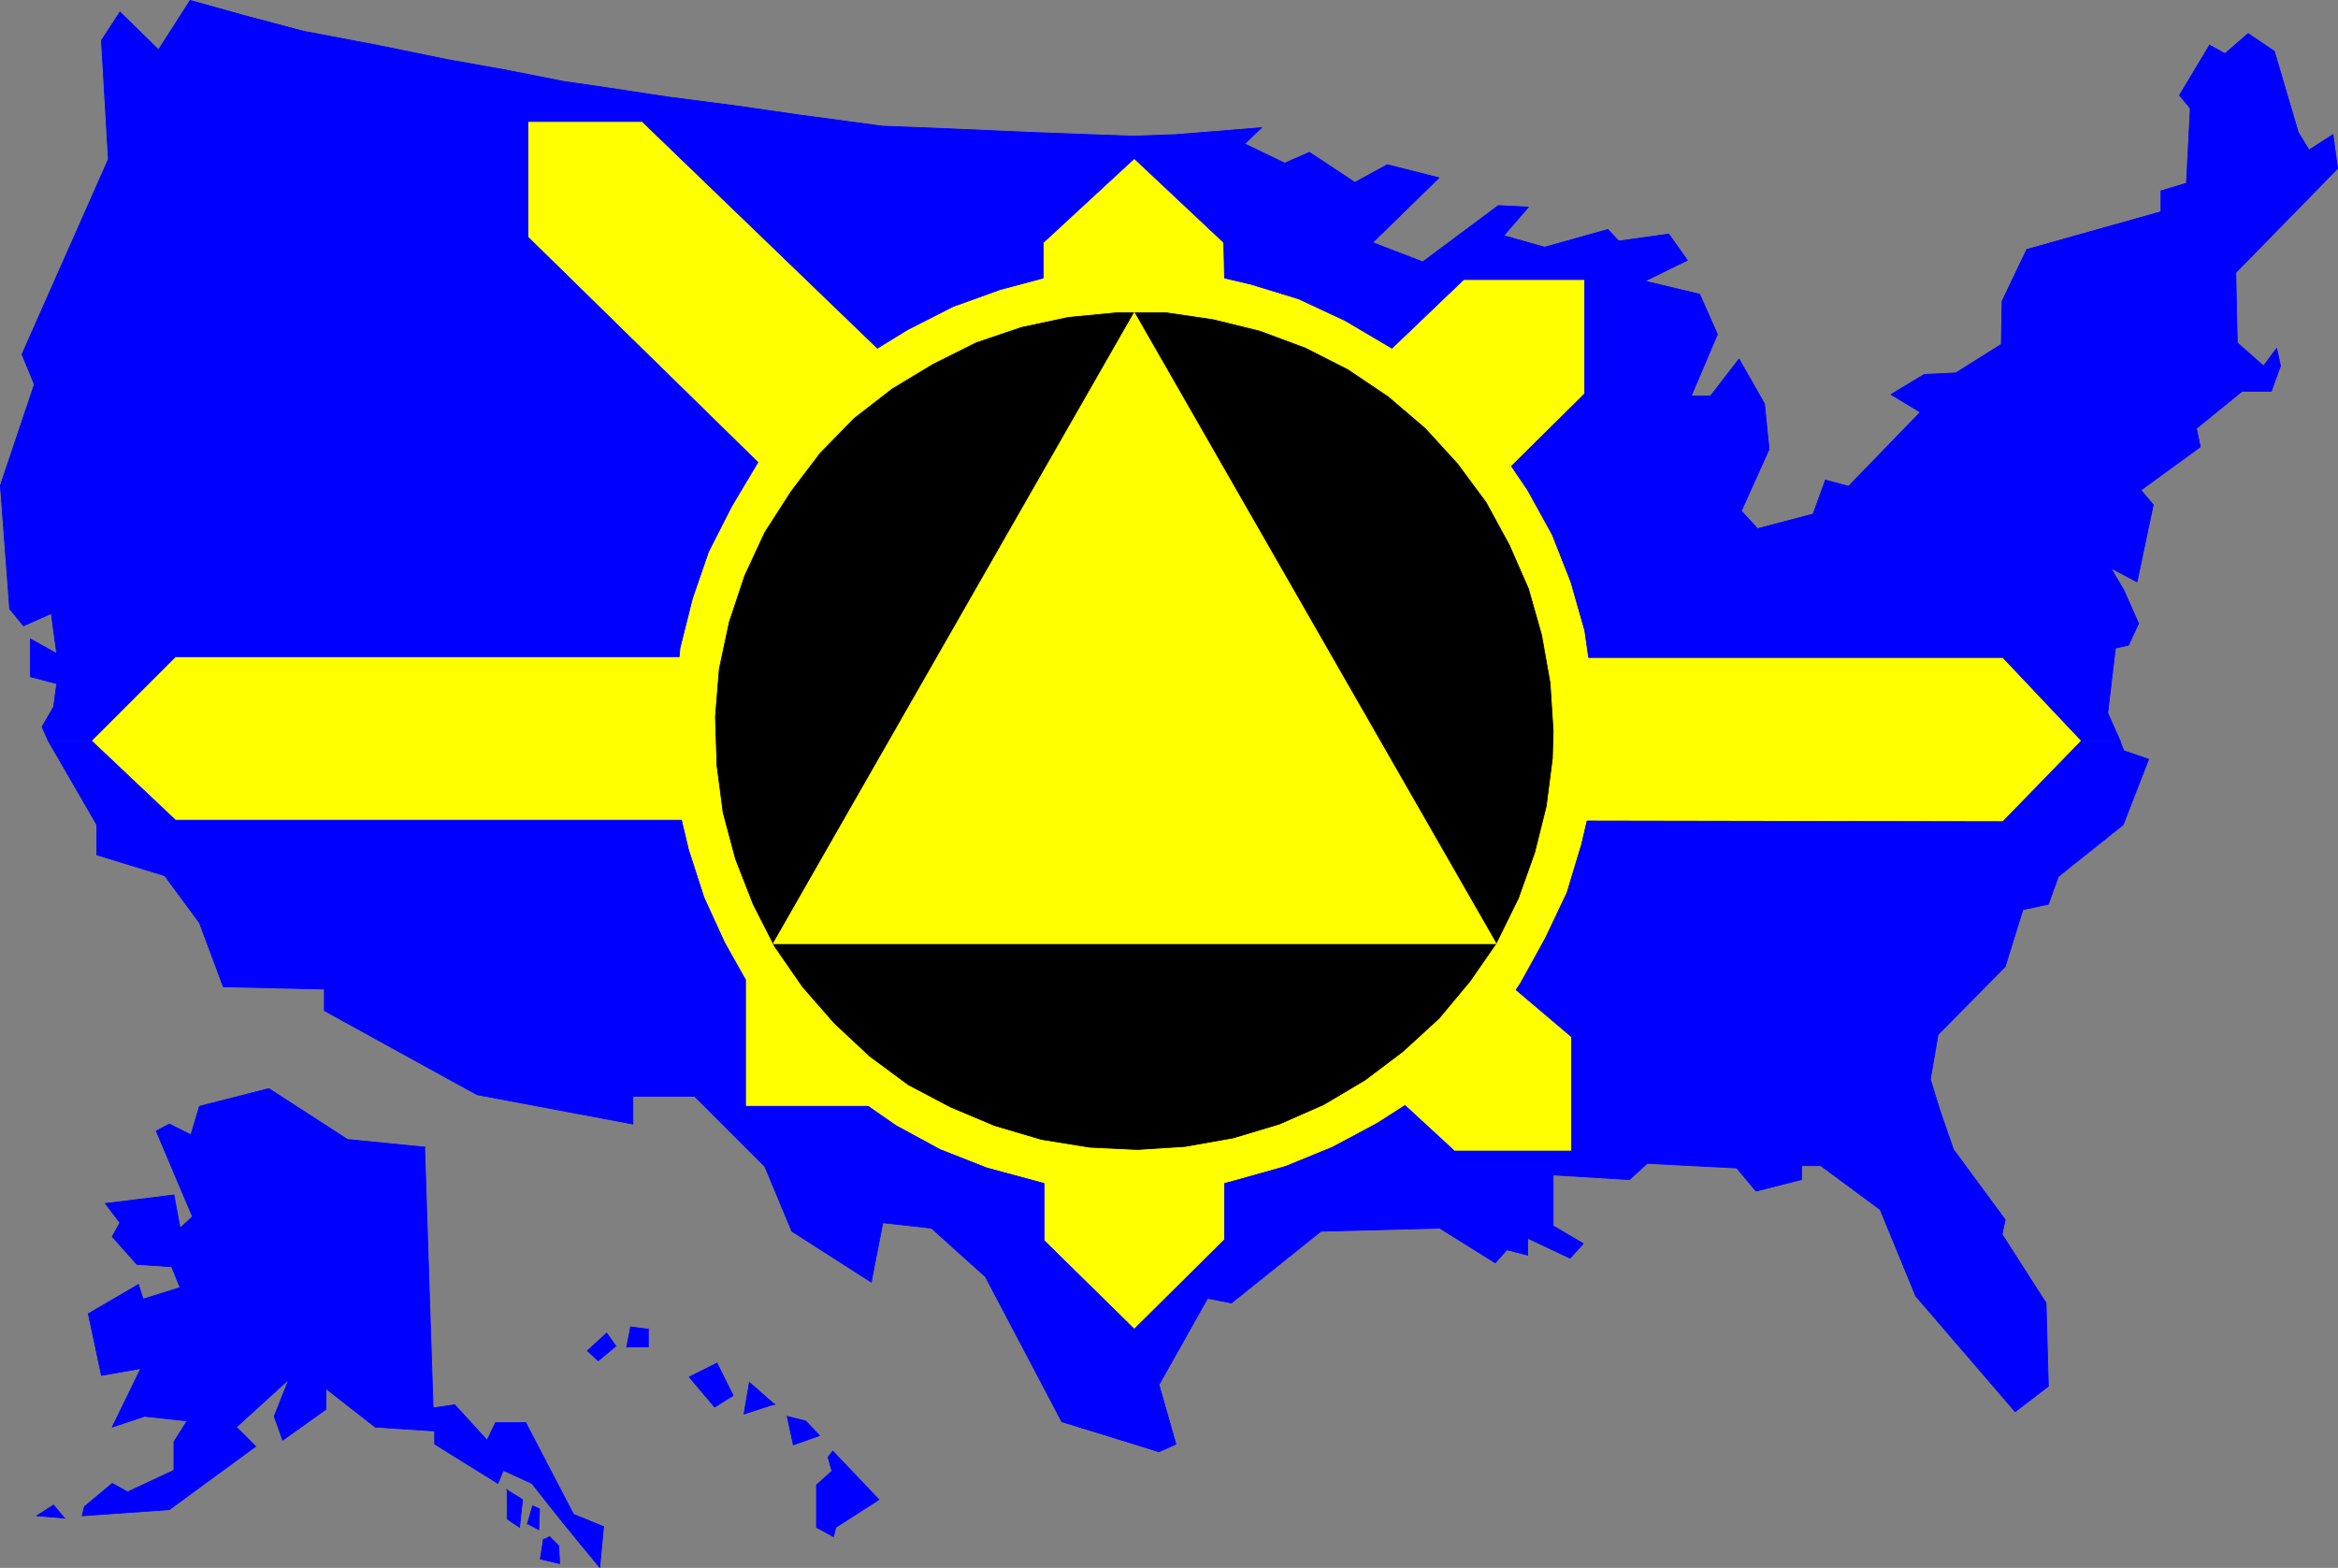
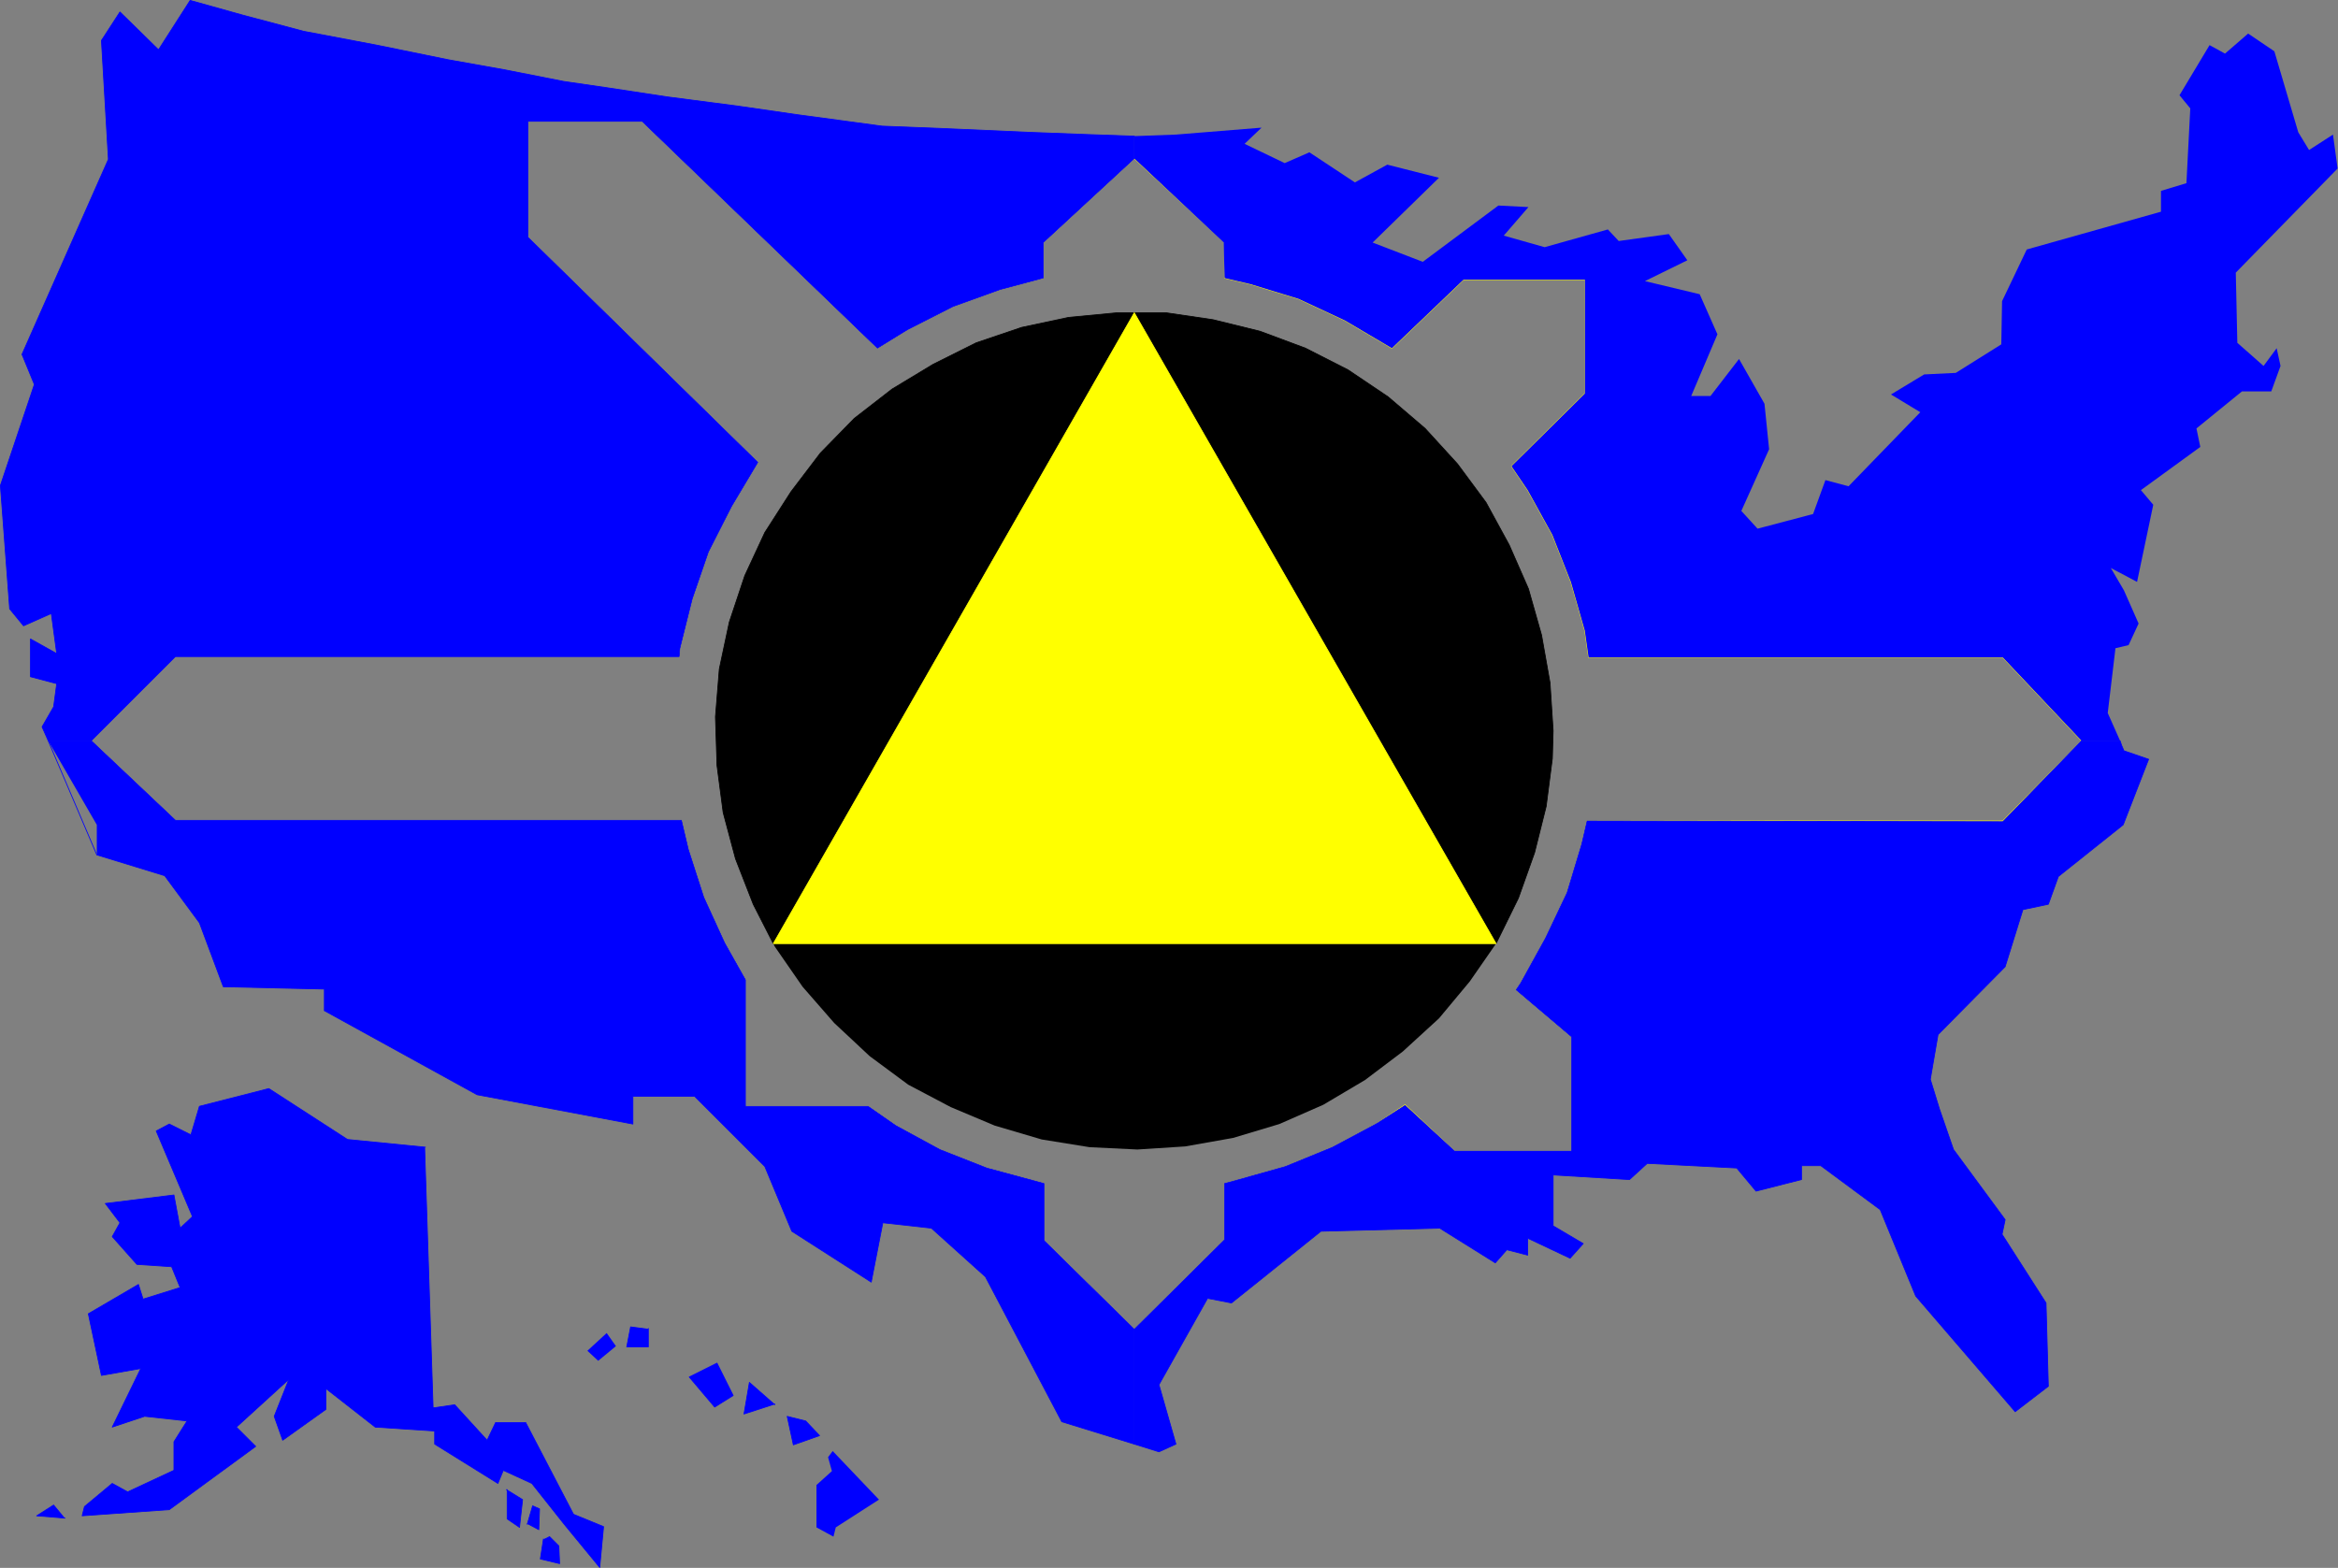
<svg xmlns="http://www.w3.org/2000/svg" xmlns:ns1="http://sodipodi.sourceforge.net/DTD/sodipodi-0.dtd" xmlns:ns2="http://www.inkscape.org/namespaces/inkscape" version="1.0" width="129.595mm" height="86.926mm" id="svg40" ns1:docname="Civil Defense.wmf">
  <rect width="100%" height="100%" fill="#808080" stroke="none" />
  <ns1:namedview id="namedview40" pagecolor="#ffffff" bordercolor="#000000" borderopacity="0.25" ns2:showpageshadow="2" ns2:pageopacity="0.0" ns2:pagecheckerboard="0" ns2:deskcolor="#d1d1d1" ns2:document-units="mm" />
  <defs id="defs1">
    <pattern id="WMFhbasepattern" patternUnits="userSpaceOnUse" width="6" height="6" x="0" y="0" />
  </defs>
-   <path style="fill:#ffff00;fill-opacity:1;fill-rule:evenodd;stroke:none" d="m 256.54,58.258 5.494,1.293 10.019,3.07 9.696,4.525 9.858,5.818 15.029,-14.383 h 25.371 v 23.917 l -15.352,15.191 3.394,5.01 5.171,9.373 3.878,9.858 2.909,10.181 0.808,5.656 h 86.779 l 16.483,17.453 -16.483,16.807 h -87.102 l -1.131,4.848 -3.07,10.181 -4.525,9.535 -5.171,9.373 -0.97,1.454 11.635,9.858 v 23.917 h -24.563 l -10.342,-9.696 -5.818,3.878 -9.373,5.01 -9.858,4.04 -10.342,2.909 -2.424,0.646 v 11.797 l -18.907,18.746 -18.907,-18.584 v -11.959 l -1.778,-0.485 -10.181,-2.747 -9.858,-3.878 -9.211,-5.01 -5.818,-4.04 h -25.694 v -26.503 l -4.363,-7.757 -4.363,-9.535 -3.232,-10.019 -1.454,-6.141 H 36.764 L 19.15,155.22 36.764,137.605 H 142.289 l 0.162,-1.778 2.586,-10.343 3.394,-9.858 4.848,-9.535 5.494,-9.211 -48.157,-47.188 V 25.452 h 23.917 l 49.288,47.511 6.302,-3.878 9.534,-4.848 9.858,-3.555 9.05,-2.424 v -7.434 l 19.069,-17.615 18.907,17.615 z" id="path1" />
  <path style="fill:none;stroke:#ffff00;stroke-width:0.162px;stroke-linecap:round;stroke-linejoin:round;stroke-miterlimit:4;stroke-dasharray:none;stroke-opacity:1" d="m 256.54,58.258 5.494,1.293 10.019,3.07 9.696,4.525 9.858,5.818 15.029,-14.383 h 25.371 v 23.917 l -15.352,15.191 3.394,5.01 5.171,9.373 3.878,9.858 2.909,10.181 0.808,5.656 h 86.779 l 16.483,17.453 -16.483,16.807 h -87.102 l -1.131,4.848 -3.07,10.181 -4.525,9.535 -5.171,9.373 -0.97,1.454 11.635,9.858 v 23.917 h -24.563 l -10.342,-9.696 -5.818,3.878 -9.373,5.01 -9.858,4.04 -10.342,2.909 -2.424,0.646 v 11.797 l -18.907,18.746 -18.907,-18.584 v -11.959 l -1.778,-0.485 -10.181,-2.747 -9.858,-3.878 -9.211,-5.01 -5.818,-4.04 h -25.694 v -26.503 l -4.363,-7.757 -4.363,-9.535 -3.232,-10.019 -1.454,-6.141 H 36.764 L 19.15,155.22 36.764,137.605 H 142.289 l 0.162,-1.778 2.586,-10.343 3.394,-9.858 4.848,-9.535 5.494,-9.211 -48.157,-47.188 V 25.452 h 23.917 l 49.288,47.511 6.302,-3.878 9.534,-4.848 9.858,-3.555 9.05,-2.424 v -7.434 l 19.069,-17.615 18.907,17.615 v 7.434 0" id="path2" />
  <path style="fill:#000000;fill-opacity:1;fill-rule:evenodd;stroke:none" d="m 313.423,197.721 4.686,-9.535 3.394,-9.535 2.424,-9.696 1.293,-10.019 0.162,-5.818 -0.646,-10.019 -1.778,-10.019 -2.747,-9.696 -4.04,-9.211 -4.848,-8.888 -5.979,-8.08 -6.787,-7.434 -7.757,-6.626 -8.403,-5.656 -8.888,-4.525 -9.534,-3.555 -9.858,-2.424 -9.858,-1.454 h -6.626 l 75.79,132.191 z" id="path3" />
  <path style="fill:none;stroke:#000000;stroke-width:0.162px;stroke-linecap:round;stroke-linejoin:round;stroke-miterlimit:4;stroke-dasharray:none;stroke-opacity:1" d="m 313.423,197.721 4.686,-9.535 3.394,-9.535 2.424,-9.696 1.293,-10.019 0.162,-5.818 -0.646,-10.019 -1.778,-10.019 -2.747,-9.696 -4.04,-9.211 -4.848,-8.888 -5.979,-8.08 -6.787,-7.434 -7.757,-6.626 -8.403,-5.656 -8.888,-4.525 -9.534,-3.555 -9.858,-2.424 -9.858,-1.454 h -6.626 l 75.79,132.191 v 0" id="path4" />
  <path style="fill:#000000;fill-opacity:1;fill-rule:evenodd;stroke:none" d="m 313.423,197.721 -5.494,7.919 -6.464,7.757 -7.595,6.949 -7.918,5.979 -8.726,5.171 -9.211,4.04 -9.696,2.909 -10.019,1.778 -10.019,0.646 -10.019,-0.485 -10.019,-1.616 -9.858,-2.909 -9.211,-3.878 -8.888,-4.686 -8.08,-5.979 -7.434,-6.949 -6.626,-7.595 -5.818,-8.403 -0.323,-0.646 h 151.419 z" id="path5" />
-   <path style="fill:none;stroke:#000000;stroke-width:0.162px;stroke-linecap:round;stroke-linejoin:round;stroke-miterlimit:4;stroke-dasharray:none;stroke-opacity:1" d="m 313.423,197.721 -5.494,7.919 -6.464,7.757 -7.595,6.949 -7.918,5.979 -8.726,5.171 -9.211,4.04 -9.696,2.909 -10.019,1.778 -10.019,0.646 -10.019,-0.485 -10.019,-1.616 -9.858,-2.909 -9.211,-3.878 -8.888,-4.686 -8.08,-5.979 -7.434,-6.949 -6.626,-7.595 -5.818,-8.403 -0.323,-0.646 h 151.419 v 0" id="path6" />
  <path style="fill:#000000;fill-opacity:1;fill-rule:evenodd;stroke:none" d="m 162.004,197.721 -4.202,-8.242 -3.717,-9.535 -2.586,-9.696 -1.293,-9.858 -0.323,-10.181 0.808,-10.019 2.101,-9.858 3.232,-9.696 4.202,-9.05 5.494,-8.565 6.141,-8.08 7.11,-7.272 7.918,-6.141 8.565,-5.171 9.05,-4.525 9.534,-3.232 9.858,-2.101 10.181,-0.97 h 3.555 L 162.004,197.721 Z" id="path7" />
  <path style="fill:none;stroke:#000000;stroke-width:0.162px;stroke-linecap:round;stroke-linejoin:round;stroke-miterlimit:4;stroke-dasharray:none;stroke-opacity:1" d="m 162.004,197.721 -4.202,-8.242 -3.717,-9.535 -2.586,-9.696 -1.293,-9.858 -0.323,-10.181 0.808,-10.019 2.101,-9.858 3.232,-9.696 4.202,-9.05 5.494,-8.565 6.141,-8.08 7.11,-7.272 7.918,-6.141 8.565,-5.171 9.05,-4.525 9.534,-3.232 9.858,-2.101 10.181,-0.97 h 3.555 L 162.004,197.721 v 0" id="path8" />
  <path style="fill:#ffff00;fill-opacity:1;fill-rule:evenodd;stroke:none" d="M 162.004,197.721 H 313.423 L 237.633,65.53 162.004,197.721 Z" id="path9" />
  <path style="fill:none;stroke:#ffff00;stroke-width:0.162px;stroke-linecap:round;stroke-linejoin:round;stroke-miterlimit:4;stroke-dasharray:none;stroke-opacity:1" d="M 162.004,197.721 H 313.423 L 237.633,65.53 162.004,197.721 v 0" id="path10" />
  <path style="fill:#0000ff;fill-opacity:1;fill-rule:evenodd;stroke:none" d="m 436.077,155.22 -16.483,-17.453 h -86.779 l -0.808,-5.656 -2.909,-10.181 -3.878,-9.858 -5.171,-9.373 -3.394,-5.01 15.352,-15.191 V 58.581 h -25.371 l -15.029,14.383 -9.858,-5.818 -9.696,-4.525 -10.019,-3.07 -5.494,-1.293 -0.162,-7.434 -18.746,-17.615 v -4.686 l 8.726,-0.323 17.938,-1.454 -3.555,3.394 8.403,4.04 5.171,-2.262 9.534,6.303 6.787,-3.717 10.827,2.747 -13.898,13.575 10.504,4.04 15.837,-11.797 6.302,0.323 -5.171,5.979 8.565,2.424 13.251,-3.717 2.262,2.424 10.504,-1.454 3.878,5.494 -8.888,4.363 11.474,2.747 3.717,8.403 -5.494,12.928 h 4.04 l 5.979,-7.757 5.333,9.373 0.97,9.535 -5.818,12.928 3.394,3.717 11.635,-3.07 2.586,-7.111 4.848,1.293 15.029,-15.514 -6.141,-3.717 6.949,-4.202 6.626,-0.323 9.534,-5.979 0.162,-9.05 5.171,-10.827 28.118,-7.919 v -4.363 l 5.333,-1.616 0.808,-15.675 -2.262,-2.747 6.302,-10.504 3.232,1.778 4.848,-4.202 5.494,3.717 5.01,16.968 2.262,3.717 5.01,-3.232 0.97,7.111 -21.331,21.816 0.323,14.706 5.494,4.848 2.747,-3.717 0.808,3.717 -1.939,5.333 h -6.141 l -9.534,7.757 0.808,3.878 -12.443,9.05 2.586,3.07 -3.394,16.16 -5.494,-2.909 2.747,4.686 3.07,6.949 -2.101,4.525 -2.747,0.646 -1.616,13.575 2.586,5.818 z" id="path11" />
-   <path style="fill:none;stroke:#0000ff;stroke-width:0.162px;stroke-linecap:round;stroke-linejoin:round;stroke-miterlimit:4;stroke-dasharray:none;stroke-opacity:1" d="m 436.077,155.22 -16.483,-17.453 h -86.779 l -0.808,-5.656 -2.909,-10.181 -3.878,-9.858 -5.171,-9.373 -3.394,-5.01 15.352,-15.191 V 58.581 h -25.371 l -15.029,14.383 -9.858,-5.818 -9.696,-4.525 -10.019,-3.07 -5.494,-1.293 -0.162,-7.434 -18.746,-17.615 v -4.686 l 8.726,-0.323 17.938,-1.454 -3.555,3.394 8.403,4.04 5.171,-2.262 9.534,6.303 6.787,-3.717 10.827,2.747 -13.898,13.575 10.504,4.04 15.837,-11.797 6.302,0.323 -5.171,5.979 8.565,2.424 13.251,-3.717 2.262,2.424 10.504,-1.454 3.878,5.494 -8.888,4.363 11.474,2.747 3.717,8.403 -5.494,12.928 h 4.04 l 5.979,-7.757 5.333,9.373 0.97,9.535 -5.818,12.928 3.394,3.717 11.635,-3.07 2.586,-7.111 4.848,1.293 15.029,-15.514 -6.141,-3.717 6.949,-4.202 6.626,-0.323 9.534,-5.979 0.162,-9.05 5.171,-10.827 28.118,-7.919 v -4.363 l 5.333,-1.616 0.808,-15.675 -2.262,-2.747 6.302,-10.504 3.232,1.778 4.848,-4.202 5.494,3.717 5.01,16.968 2.262,3.717 5.01,-3.232 0.97,7.111 -21.331,21.816 0.323,14.706 5.494,4.848 2.747,-3.717 0.808,3.717 -1.939,5.333 h -6.141 l -9.534,7.757 0.808,3.878 -12.443,9.05 2.586,3.07 -3.394,16.16 -5.494,-2.909 2.747,4.686 3.07,6.949 -2.101,4.525 -2.747,0.646 -1.616,13.575 2.586,5.818 h -8.08 v 0" id="path12" />
  <path style="fill:#0000ff;fill-opacity:1;fill-rule:evenodd;stroke:none" d="m 436.077,155.22 -16.483,16.968 -87.102,-0.162 -1.131,4.848 -3.07,10.181 -4.525,9.535 -5.171,9.373 -0.97,1.454 11.635,9.858 v 23.917 h -24.563 l -10.342,-9.535 -5.818,3.717 -9.373,5.01 -9.858,4.04 -10.342,2.909 -2.424,0.646 v 11.797 l -18.907,18.746 v 24.079 l 5.171,1.616 3.555,-1.616 -3.555,-12.443 10.181,-18.1 5.01,0.97 18.746,-15.029 24.886,-0.646 11.635,7.272 2.424,-2.747 4.363,1.131 v -3.555 l 8.888,4.202 2.747,-3.07 -6.302,-3.717 v -10.666 l 15.998,0.97 3.717,-3.394 18.746,0.97 4.04,4.848 9.534,-2.424 v -2.909 h 4.04 l 12.443,9.211 7.434,18.1 20.846,24.24 6.949,-5.333 -0.485,-17.453 -9.211,-14.383 0.646,-3.07 -10.827,-14.706 -2.909,-8.403 -1.939,-6.303 1.616,-9.373 14.059,-14.221 3.717,-11.959 5.333,-1.131 2.101,-5.818 13.574,-10.827 5.333,-13.736 -5.171,-1.778 -0.485,-1.131 -0.323,-0.97 z" id="path13" />
  <path style="fill:none;stroke:#0000ff;stroke-width:0.162px;stroke-linecap:round;stroke-linejoin:round;stroke-miterlimit:4;stroke-dasharray:none;stroke-opacity:1" d="m 436.077,155.22 -16.483,16.968 -87.102,-0.162 -1.131,4.848 -3.07,10.181 -4.525,9.535 -5.171,9.373 -0.97,1.454 11.635,9.858 v 23.917 h -24.563 l -10.342,-9.535 -5.818,3.717 -9.373,5.01 -9.858,4.04 -10.342,2.909 -2.424,0.646 v 11.797 l -18.907,18.746 v 24.079 l 5.171,1.616 3.555,-1.616 -3.555,-12.443 10.181,-18.1 5.01,0.97 18.746,-15.029 24.886,-0.646 11.635,7.272 2.424,-2.747 4.363,1.131 v -3.555 l 8.888,4.202 2.747,-3.07 -6.302,-3.717 v -10.666 l 15.998,0.97 3.717,-3.394 18.746,0.97 4.04,4.848 9.534,-2.424 v -2.909 h 4.04 l 12.443,9.211 7.434,18.1 20.846,24.24 6.949,-5.333 -0.485,-17.453 -9.211,-14.383 0.646,-3.07 -10.827,-14.706 -2.909,-8.403 -1.939,-6.303 1.616,-9.373 14.059,-14.221 3.717,-11.959 5.333,-1.131 2.101,-5.818 13.574,-10.827 5.333,-13.736 -5.171,-1.778 -0.485,-1.131 -0.323,-0.97 h -8.08 v 0" id="path14" />
  <path style="fill:#0000ff;fill-opacity:1;fill-rule:evenodd;stroke:none" d="m 142.773,171.865 1.454,6.141 3.232,10.019 4.363,9.535 4.363,7.757 v 26.503 h 25.694 l 5.818,4.04 9.211,5.01 9.858,3.878 10.181,2.747 1.778,0.485 v 11.959 l 18.907,18.584 v 24.079 l -15.19,-4.686 -15.998,-30.381 -11.312,-10.181 -10.181,-1.131 -2.424,12.443 -16.645,-10.666 -5.656,-13.575 -14.706,-14.706 h -12.928 v 5.818 L 99.949,229.395 67.953,211.78 v -4.525 l -21.17,-0.485 -5.01,-13.413 -7.272,-9.858 -14.221,-4.363 v -6.303 L 10.1,155.22 h 9.05 l 17.614,16.645 H 142.773 Z" id="path15" />
-   <path style="fill:none;stroke:#0000ff;stroke-width:0.162px;stroke-linecap:round;stroke-linejoin:round;stroke-miterlimit:4;stroke-dasharray:none;stroke-opacity:1" d="m 142.773,171.865 1.454,6.141 3.232,10.019 4.363,9.535 4.363,7.757 v 26.503 h 25.694 l 5.818,4.04 9.211,5.01 9.858,3.878 10.181,2.747 1.778,0.485 v 11.959 l 18.907,18.584 v 24.079 l -15.19,-4.686 -15.998,-30.381 -11.312,-10.181 -10.181,-1.131 -2.424,12.443 -16.645,-10.666 -5.656,-13.575 -14.706,-14.706 h -12.928 v 5.818 L 99.949,229.395 67.953,211.78 v -4.525 l -21.17,-0.485 -5.01,-13.413 -7.272,-9.858 -14.221,-4.363 v -6.303 L 10.1,155.22 h 9.05 l 17.614,16.645 H 142.773 v 0" id="path16" />
+   <path style="fill:none;stroke:#0000ff;stroke-width:0.162px;stroke-linecap:round;stroke-linejoin:round;stroke-miterlimit:4;stroke-dasharray:none;stroke-opacity:1" d="m 142.773,171.865 1.454,6.141 3.232,10.019 4.363,9.535 4.363,7.757 v 26.503 h 25.694 l 5.818,4.04 9.211,5.01 9.858,3.878 10.181,2.747 1.778,0.485 v 11.959 l 18.907,18.584 v 24.079 l -15.19,-4.686 -15.998,-30.381 -11.312,-10.181 -10.181,-1.131 -2.424,12.443 -16.645,-10.666 -5.656,-13.575 -14.706,-14.706 h -12.928 v 5.818 L 99.949,229.395 67.953,211.78 v -4.525 l -21.17,-0.485 -5.01,-13.413 -7.272,-9.858 -14.221,-4.363 L 10.1,155.22 h 9.05 l 17.614,16.645 H 142.773 v 0" id="path16" />
  <path style="fill:#0000ff;fill-opacity:1;fill-rule:evenodd;stroke:none" d="m 142.289,137.605 0.162,-1.778 2.586,-10.343 3.394,-9.858 4.848,-9.535 5.494,-9.211 -48.157,-47.188 V 25.452 h 23.917 l 49.288,47.511 6.302,-3.878 9.534,-4.848 9.858,-3.555 9.05,-2.424 V 50.824 L 237.633,33.209 V 28.523 L 228.26,28.2 215.493,27.715 197.233,26.907 184.789,26.422 166.852,23.998 154.57,22.22 139.703,20.281 126.937,18.342 118.049,17.049 105.767,14.625 93.97,12.524 78.942,9.454 63.59,6.545 50.823,3.151 39.834,0.081 33.209,10.423 25.129,2.505 21.25,8.484 22.705,33.371 4.606,74.256 7.191,80.559 l -7.11,21.17 1.939,25.856 2.909,3.555 5.818,-2.586 1.131,8.403 -5.494,-3.07 v 7.919 l 5.494,1.454 -0.646,4.848 -2.424,4.202 1.293,2.909 h 9.05 l 17.614,-17.615 H 142.289 Z" id="path17" />
  <path style="fill:none;stroke:#0000ff;stroke-width:0.162px;stroke-linecap:round;stroke-linejoin:round;stroke-miterlimit:4;stroke-dasharray:none;stroke-opacity:1" d="m 142.289,137.605 0.162,-1.778 2.586,-10.343 3.394,-9.858 4.848,-9.535 5.494,-9.211 -48.157,-47.188 V 25.452 h 23.917 l 49.288,47.511 6.302,-3.878 9.534,-4.848 9.858,-3.555 9.05,-2.424 V 50.824 L 237.633,33.209 V 28.523 L 228.26,28.2 215.493,27.715 197.233,26.907 184.789,26.422 166.852,23.998 154.57,22.22 139.703,20.281 126.937,18.342 118.049,17.049 105.767,14.625 93.97,12.524 78.942,9.454 63.59,6.545 50.823,3.151 39.834,0.081 33.209,10.423 25.129,2.505 21.25,8.484 22.705,33.371 4.606,74.256 7.191,80.559 l -7.11,21.17 1.939,25.856 2.909,3.555 5.818,-2.586 1.131,8.403 -5.494,-3.07 v 7.919 l 5.494,1.454 -0.646,4.848 -2.424,4.202 1.293,2.909 h 9.05 l 17.614,-17.615 H 142.289 v 0" id="path18" />
  <path style="fill:#0000ff;fill-opacity:1;fill-rule:evenodd;stroke:none" d="m 13.494,318.115 -2.262,-2.747 -3.555,2.262 5.979,0.485 v 0 z" id="path19" />
  <path style="fill:none;stroke:#0000ff;stroke-width:0.162px;stroke-linecap:round;stroke-linejoin:round;stroke-miterlimit:4;stroke-dasharray:none;stroke-opacity:1" d="m 13.494,318.115 -2.262,-2.747 -3.555,2.262 5.979,0.485 v 0" id="path20" />
  <path style="fill:#0000ff;fill-opacity:1;fill-rule:evenodd;stroke:none" d="m 88.961,240.384 1.778,54.622 4.525,-0.646 6.787,7.434 1.778,-3.717 h 6.302 l 10.019,19.231 6.302,2.586 -0.808,8.565 -7.434,-9.05 -6.787,-8.565 -5.979,-2.747 -1.131,2.747 -13.251,-8.242 v -2.747 L 78.618,299.046 68.276,290.966 v 4.363 l -9.05,6.464 -1.778,-5.01 3.07,-7.757 -10.989,10.019 4.04,4.04 -18.099,13.251 -18.261,1.293 0.485,-1.939 5.818,-4.848 3.232,1.778 9.696,-4.525 v -5.979 l 2.747,-4.363 -8.888,-0.97 -6.787,2.262 5.979,-12.282 -8.242,1.454 -2.747,-12.928 10.504,-6.141 0.97,3.07 7.757,-2.424 -1.778,-4.363 -7.272,-0.485 -5.171,-5.818 1.616,-2.909 -3.07,-4.04 14.382,-1.778 1.293,6.949 2.586,-2.424 -7.595,-17.938 2.747,-1.454 4.525,2.262 1.778,-5.979 14.544,-3.717 16.483,10.666 16.322,1.616 v 0 z" id="path21" />
  <path style="fill:none;stroke:#0000ff;stroke-width:0.162px;stroke-linecap:round;stroke-linejoin:round;stroke-miterlimit:4;stroke-dasharray:none;stroke-opacity:1" d="m 88.961,240.384 1.778,54.622 4.525,-0.646 6.787,7.434 1.778,-3.717 h 6.302 l 10.019,19.231 6.302,2.586 -0.808,8.565 -7.434,-9.05 -6.787,-8.565 -5.979,-2.747 -1.131,2.747 -13.251,-8.242 v -2.747 L 78.618,299.046 68.276,290.966 v 4.363 l -9.05,6.464 -1.778,-5.01 3.07,-7.757 -10.989,10.019 4.04,4.04 -18.099,13.251 -18.261,1.293 0.485,-1.939 5.818,-4.848 3.232,1.778 9.696,-4.525 v -5.979 l 2.747,-4.363 -8.888,-0.97 -6.787,2.262 5.979,-12.282 -8.242,1.454 -2.747,-12.928 10.504,-6.141 0.97,3.07 7.757,-2.424 -1.778,-4.363 -7.272,-0.485 -5.171,-5.818 1.616,-2.909 -3.07,-4.04 14.382,-1.778 1.293,6.949 2.586,-2.424 -7.595,-17.938 2.747,-1.454 4.525,2.262 1.778,-5.979 14.544,-3.717 16.483,10.666 16.322,1.616 v 0" id="path22" />
  <path style="fill:#0000ff;fill-opacity:1;fill-rule:evenodd;stroke:none" d="m 106.09,312.136 3.394,2.101 -0.646,5.818 -2.586,-1.778 v -6.141 0 z" id="path23" />
  <path style="fill:none;stroke:#0000ff;stroke-width:0.162px;stroke-linecap:round;stroke-linejoin:round;stroke-miterlimit:4;stroke-dasharray:none;stroke-opacity:1" d="m 106.09,312.136 3.394,2.101 -0.646,5.818 -2.586,-1.778 v -6.141 0" id="path24" />
  <path style="fill:#0000ff;fill-opacity:1;fill-rule:evenodd;stroke:none" d="m 110.453,319.246 2.424,1.293 0.162,-4.363 -1.454,-0.646 -1.131,3.878 v 0 z" id="path25" />
  <path style="fill:none;stroke:#0000ff;stroke-width:0.162px;stroke-linecap:round;stroke-linejoin:round;stroke-miterlimit:4;stroke-dasharray:none;stroke-opacity:1" d="m 110.453,319.246 2.424,1.293 0.162,-4.363 -1.454,-0.646 -1.131,3.878 v 0" id="path26" />
  <path style="fill:#0000ff;fill-opacity:1;fill-rule:evenodd;stroke:none" d="m 113.847,322.478 -0.646,4.202 4.04,0.97 -0.162,-3.717 -1.939,-1.939 -1.293,0.646 v 0 z" id="path27" />
  <path style="fill:none;stroke:#0000ff;stroke-width:0.162px;stroke-linecap:round;stroke-linejoin:round;stroke-miterlimit:4;stroke-dasharray:none;stroke-opacity:1" d="m 113.847,322.478 -0.646,4.202 4.04,0.97 -0.162,-3.717 -1.939,-1.939 -1.293,0.646 v 0" id="path28" />
  <path style="fill:#0000ff;fill-opacity:1;fill-rule:evenodd;stroke:none" d="m 127.098,279.33 1.939,2.747 -3.717,3.07 -2.262,-2.101 z" id="path29" />
-   <path style="fill:none;stroke:#0000ff;stroke-width:0.162px;stroke-linecap:round;stroke-linejoin:round;stroke-miterlimit:4;stroke-dasharray:none;stroke-opacity:1" d="m 127.098,279.33 1.939,2.747 -3.717,3.07 -2.262,-2.101 4.04,-3.717 v 0" id="path30" />
  <path style="fill:#0000ff;fill-opacity:1;fill-rule:evenodd;stroke:none" d="m 135.825,278.361 v 3.878 h -4.525 l 0.808,-4.202 3.717,0.485 v 0 z" id="path31" />
  <path style="fill:none;stroke:#0000ff;stroke-width:0.162px;stroke-linecap:round;stroke-linejoin:round;stroke-miterlimit:4;stroke-dasharray:none;stroke-opacity:1" d="m 135.825,278.361 v 3.878 h -4.525 l 0.808,-4.202 3.717,0.485 v 0" id="path32" />
  <path style="fill:#0000ff;fill-opacity:1;fill-rule:evenodd;stroke:none" d="m 150.207,285.633 3.394,6.787 -3.878,2.424 -5.333,-6.303 5.818,-2.909 z" id="path33" />
  <path style="fill:none;stroke:#0000ff;stroke-width:0.162px;stroke-linecap:round;stroke-linejoin:round;stroke-miterlimit:4;stroke-dasharray:none;stroke-opacity:1" d="m 150.207,285.633 3.394,6.787 -3.878,2.424 -5.333,-6.303 5.818,-2.909 v 0" id="path34" />
  <path style="fill:#0000ff;fill-opacity:1;fill-rule:evenodd;stroke:none" d="m 162.327,294.198 -6.464,2.101 1.131,-6.626 5.333,4.686 v 0 z" id="path35" />
  <path style="fill:none;stroke:#0000ff;stroke-width:0.162px;stroke-linecap:round;stroke-linejoin:round;stroke-miterlimit:4;stroke-dasharray:none;stroke-opacity:1" d="m 162.327,294.198 -6.464,2.101 1.131,-6.626 5.333,4.686 v 0" id="path36" />
  <path style="fill:#0000ff;fill-opacity:1;fill-rule:evenodd;stroke:none" d="m 171.7,300.824 -5.494,1.939 -1.293,-5.979 3.878,0.97 z" id="path37" />
  <path style="fill:none;stroke:#0000ff;stroke-width:0.162px;stroke-linecap:round;stroke-linejoin:round;stroke-miterlimit:4;stroke-dasharray:none;stroke-opacity:1" d="m 171.7,300.824 -5.494,1.939 -1.293,-5.979 3.878,0.97 2.909,3.07 v 0" id="path38" />
  <path style="fill:#0000ff;fill-opacity:1;fill-rule:evenodd;stroke:none" d="m 174.447,304.056 9.696,10.181 -9.05,5.818 -0.485,1.939 -3.555,-1.939 v -8.888 l 3.232,-2.909 -0.808,-2.909 0.97,-1.293 z" id="path39" />
-   <path style="fill:none;stroke:#0000ff;stroke-width:0.162px;stroke-linecap:round;stroke-linejoin:round;stroke-miterlimit:4;stroke-dasharray:none;stroke-opacity:1" d="m 174.447,304.056 9.696,10.181 -9.05,5.818 -0.485,1.939 -3.555,-1.939 v -8.888 l 3.232,-2.909 -0.808,-2.909 0.97,-1.293 v 0" id="path40" />
</svg>